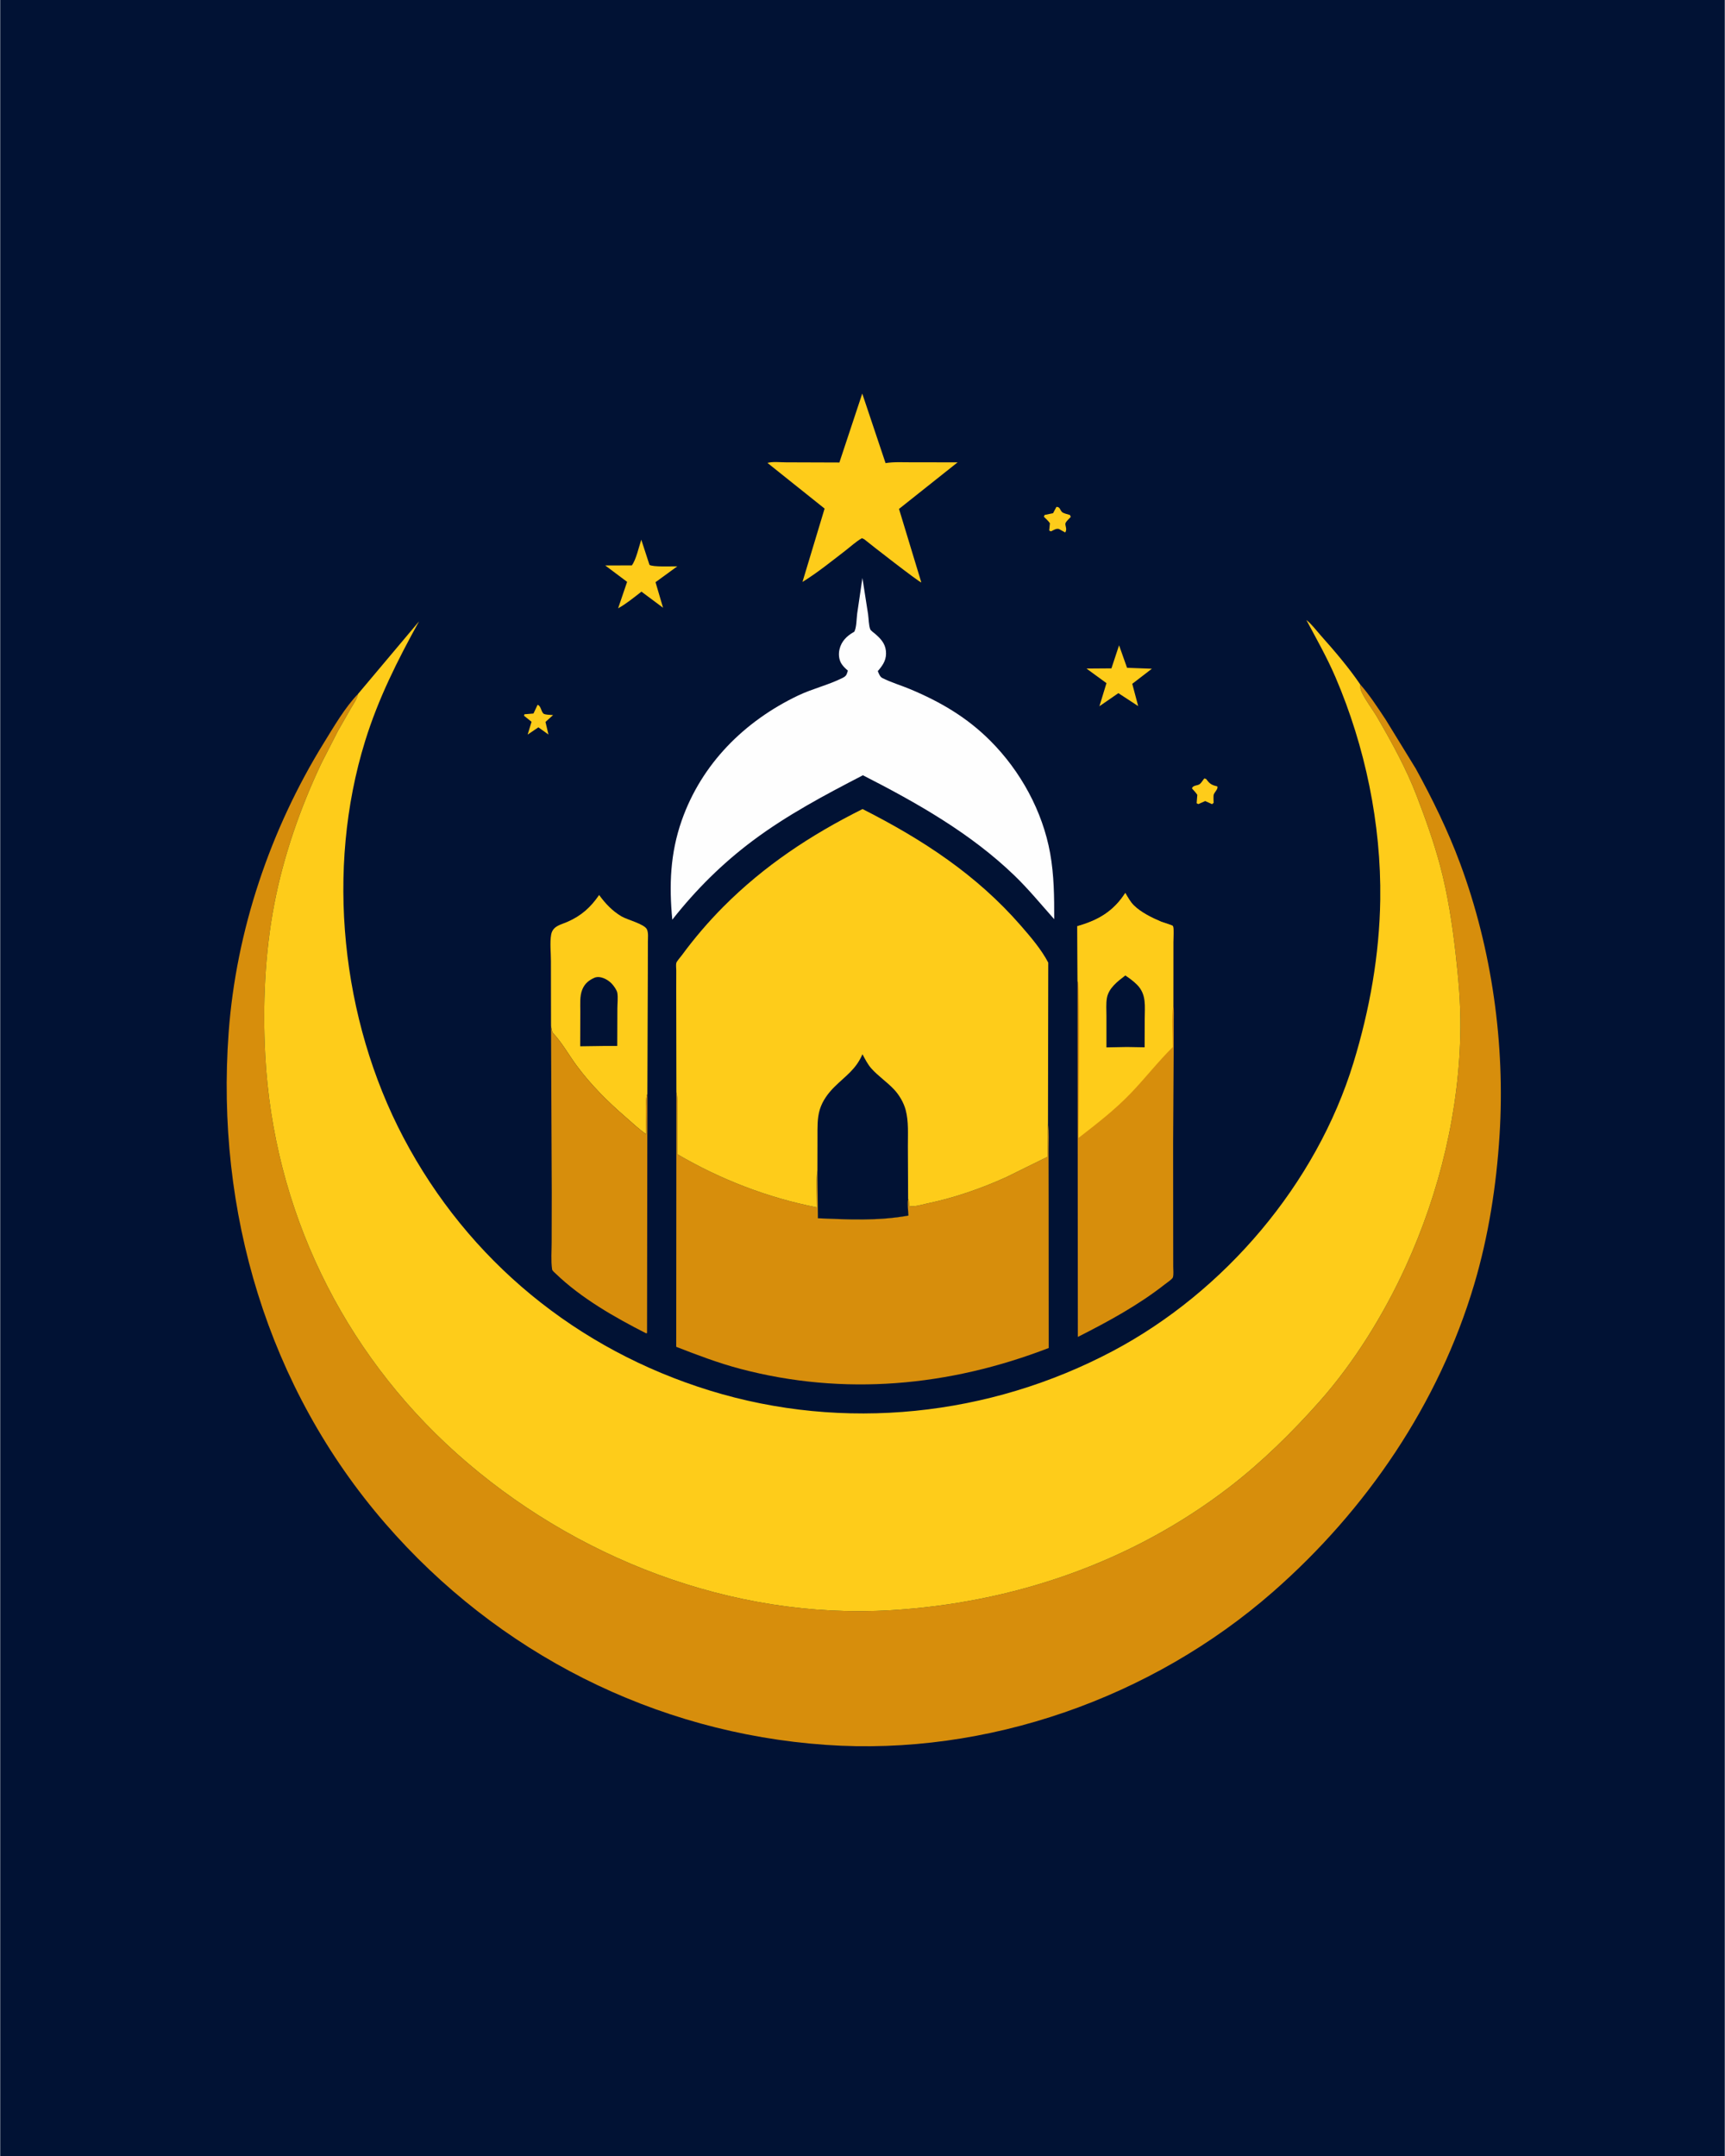
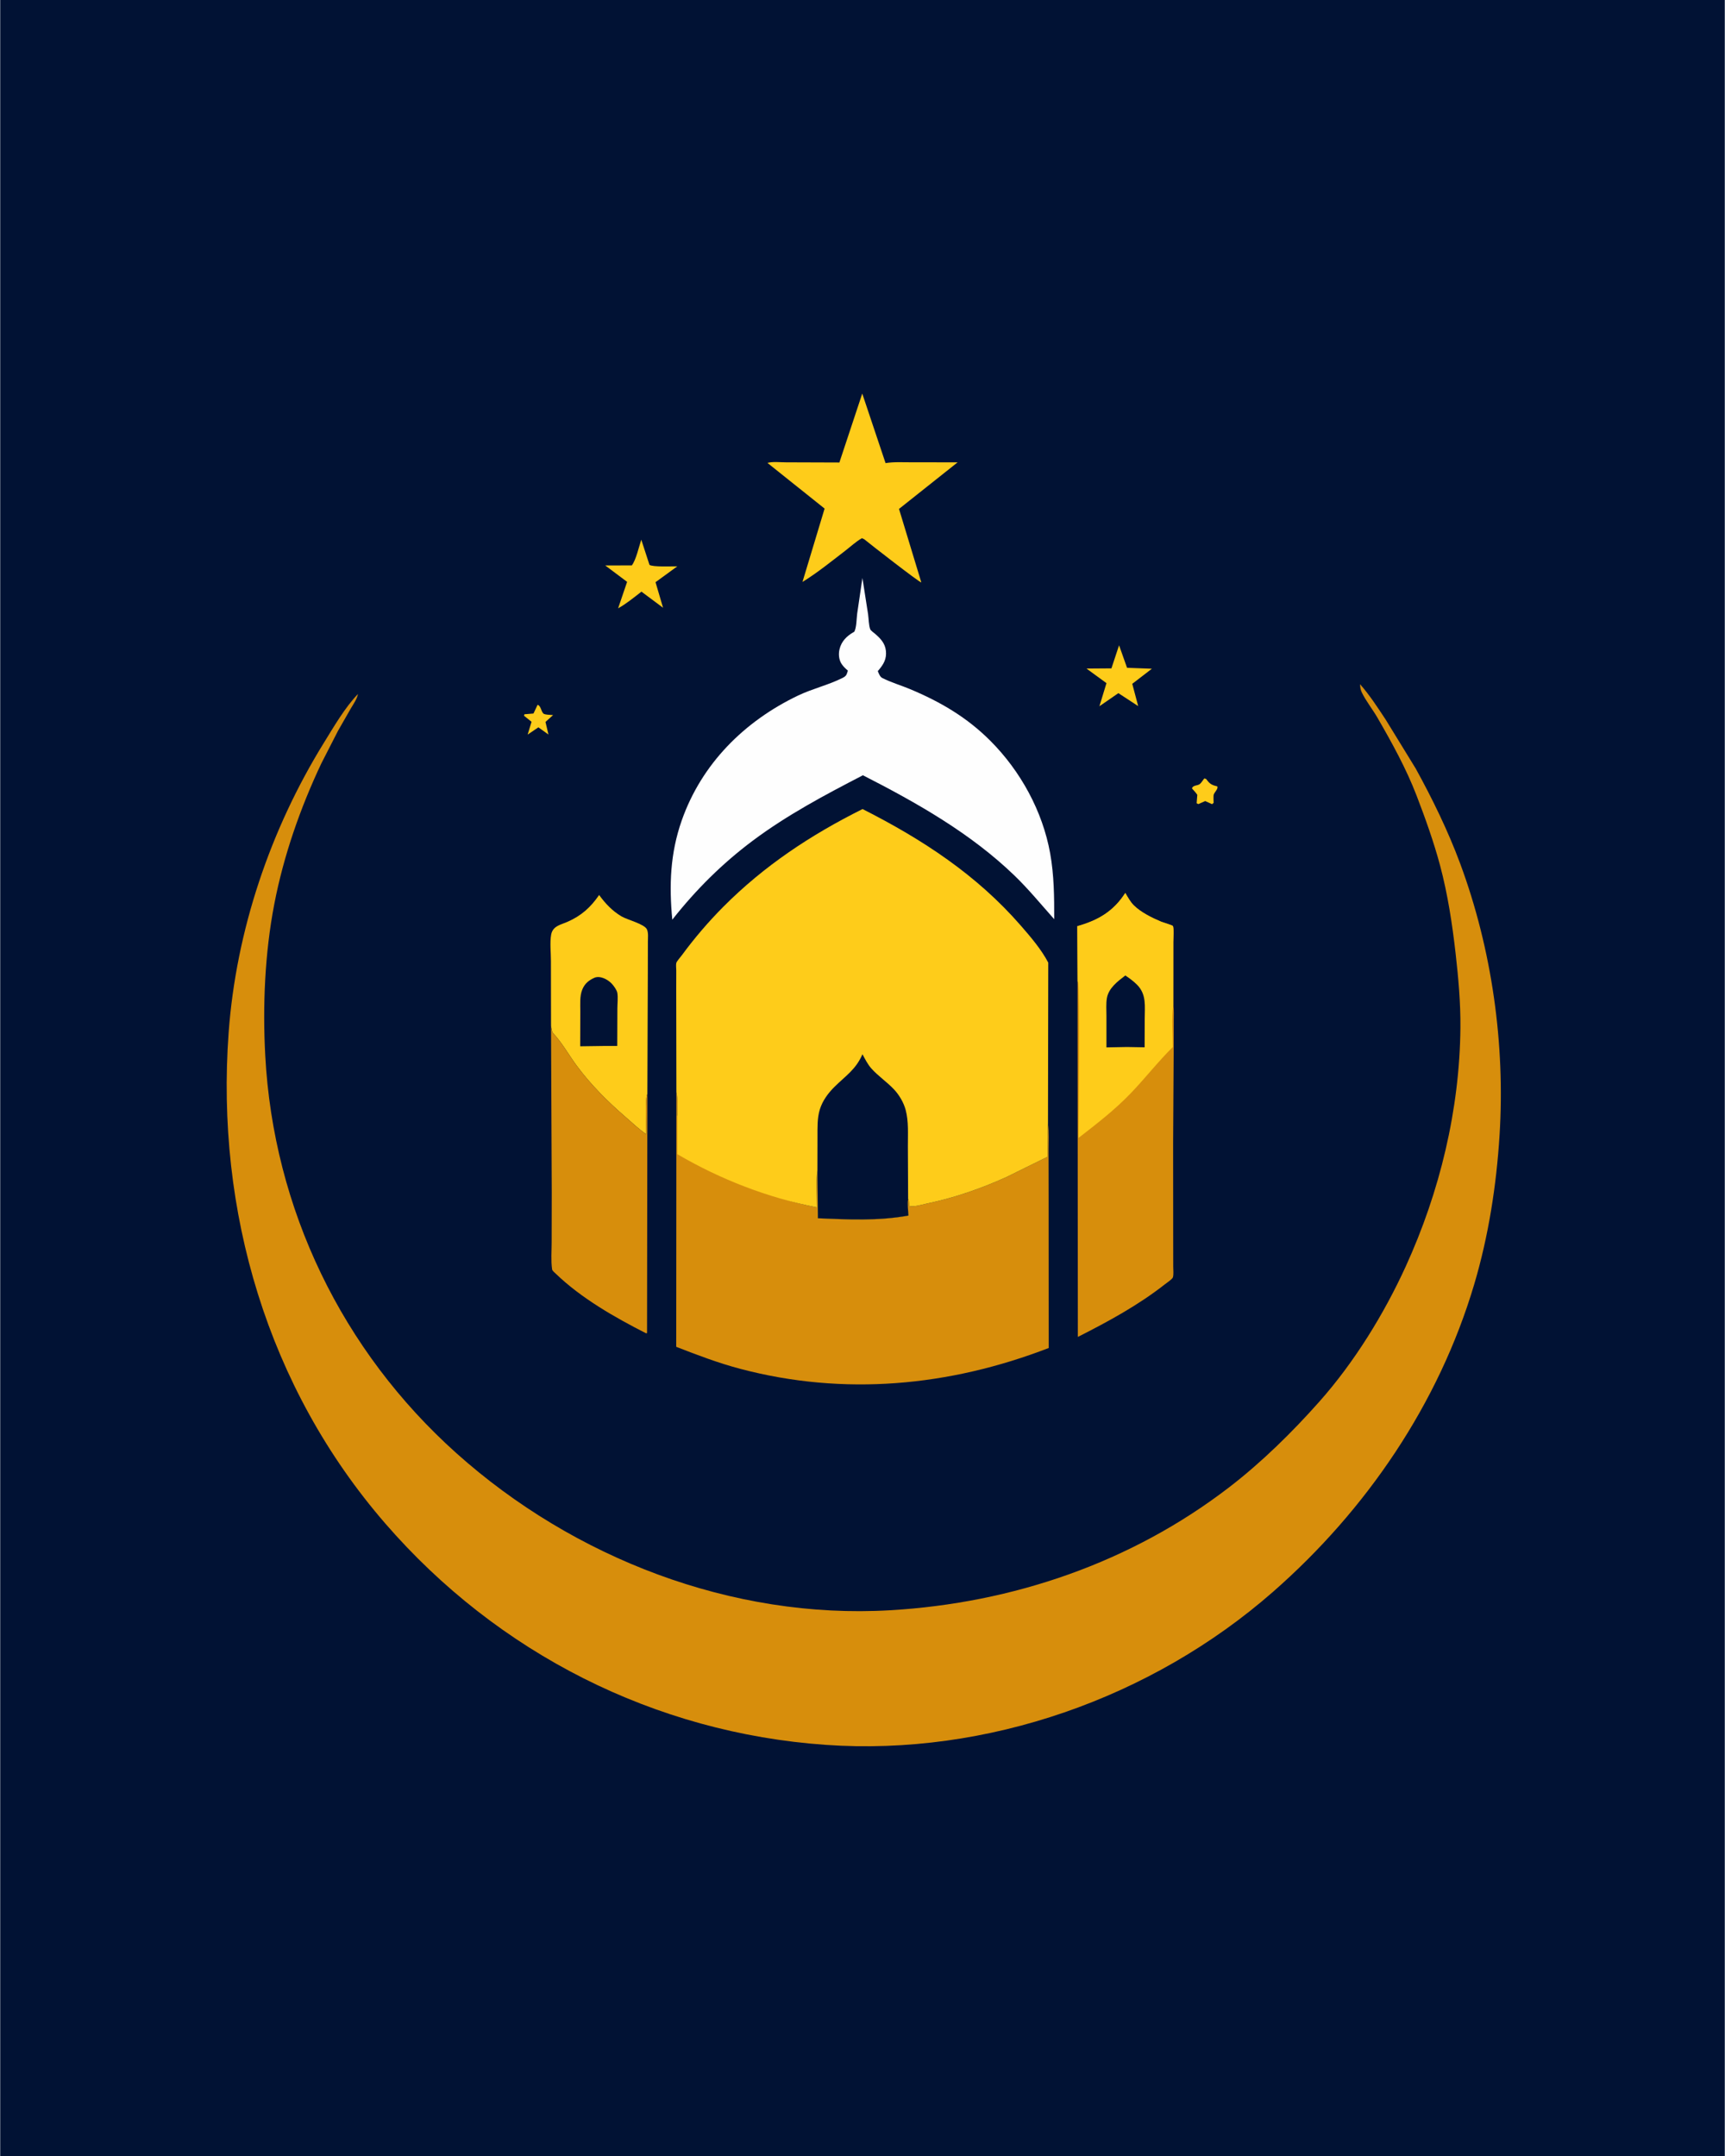
<svg xmlns="http://www.w3.org/2000/svg" version="1.1" style="display: block;" viewBox="0 0 1638 2048" width="1024" height="1280">
  <path transform="translate(0,0)" fill="rgb(1,18,52)" d="M -0 -0 L 1638 0 L 1638 2048 L -0 2048 L -0 -0 z" />
  <path transform="translate(0,0)" fill="rgb(254,204,26)" d="M 510.396 669.5 C 513.602 670.537 513.522 675.164 515.795 677.712 C 517 679.061 523.123 679.048 525.135 679.259 L 517.901 685.758 L 520.724 697.737 L 511.154 690.889 L 500.956 697.806 L 504.662 685.651 L 497.5 679.895 L 497.888 678.5 L 506.5 677.781 L 510.396 669.5 z" />
-   <path transform="translate(0,0)" fill="rgb(254,204,26)" d="M 1003.19 481.5 C 1006.73 481.428 1006.37 484.243 1008.5 486.376 C 1009.77 487.647 1014.22 488.638 1016 489.167 L 1016.81 491 C 1015.51 492.481 1012.86 494.833 1011.99 496.5 C 1010.72 498.945 1013.96 502.306 1011.5 505.79 L 1005.58 502.5 C 1003.04 501.935 1001.3 503.142 999.079 504.217 L 998 504.748 L 996.336 503.99 L 996.997 497 C 995.44 494.733 993.219 492.799 991.271 490.854 L 992 489.138 L 999.997 487.5 L 1003.19 481.5 z" />
  <path transform="translate(0,0)" fill="rgb(254,204,26)" d="M 1143.56 739.5 L 1145.23 739.831 C 1148.49 744.155 1150.05 745.517 1155.24 746.808 L 1156 746.991 C 1157 749.247 1153.59 752.248 1152.7 754.5 C 1152.05 756.124 1152.55 760.722 1152.5 762.671 L 1151 763.88 L 1144.5 760.927 L 1138 763.831 L 1136.37 763 L 1137 755 C 1135.51 752.823 1133.73 750.942 1131.96 749 C 1132.82 745.551 1137.34 746.617 1139.59 744.59 C 1140.98 743.339 1142.38 741.01 1143.56 739.5 z" />
  <path transform="translate(0,0)" fill="rgb(254,204,26)" d="M 1062.69 612.969 L 1070.27 634.351 L 1093.85 635.234 L 1075.21 649.566 L 1080.85 670.736 L 1062.03 658.427 L 1044.02 670.859 L 1050.72 648.923 L 1031.73 635.073 L 1055.43 634.892 L 1062.69 612.969 z" />
  <path transform="translate(0,0)" fill="rgb(254,204,26)" d="M 608.891 512.673 L 616.659 536.53 C 619.517 538.814 638.342 537.873 643.08 537.98 L 622.411 553.021 L 629.559 577.304 L 609.052 562.015 C 601.874 567.577 594.83 573.413 586.883 577.855 L 595.423 552.711 L 574.671 537.149 L 599.9 537.083 C 603.973 531.743 606.609 519.42 608.891 512.673 z" />
  <path transform="translate(0,0)" fill="rgb(254,204,26)" d="M 818.762 373.846 L 840.894 439.903 C 848.946 438.602 857.742 439.161 865.899 439.137 L 909.353 439.174 L 853.673 483.434 L 874.875 553.294 C 872.831 553.161 826.092 516.75 820.5 512.135 L 818.46 511.227 C 812.816 514.41 807.558 519.356 802.396 523.317 C 789.311 533.357 776.041 544.163 761.994 552.792 L 782.999 483.118 L 728.738 439.72 C 733.578 438.284 741.315 439.198 746.482 439.166 L 797.048 439.336 L 818.762 373.846 z" />
  <path transform="translate(0,0)" fill="rgb(254,204,26)" d="M 523.173 974.434 L 523.07 912.723 C 523.076 905.035 521.948 895.283 523.287 887.792 C 523.663 885.688 524.498 883.841 525.927 882.229 C 528.934 878.838 534.769 877.42 538.839 875.627 C 551.914 869.868 560.813 861.905 568.844 850.161 C 574.798 858.322 581.315 865.266 590.064 870.47 C 595.618 873.774 611.935 877.682 614.276 882.878 C 615.786 886.231 615.152 891.071 615.156 894.731 L 615.11 922.928 L 614.669 1039.24 C 612.276 1041.76 613.704 1071.82 613.684 1077.51 C 606.548 1072.56 600.225 1066.5 593.677 1060.83 C 576.679 1046.09 561.005 1030.46 547.584 1012.35 C 540.211 1002.41 533.507 990.203 525.081 981.361 C 523.903 980.125 523.55 976.235 523.173 974.434 z" />
  <path transform="translate(0,0)" fill="rgb(1,18,52)" d="M 565.072 928.5 C 566.059 928.283 566.991 928.065 568.009 928.088 C 572.727 928.197 577.764 931.119 580.925 934.487 C 582.74 936.421 585.686 940.483 586.134 943.128 C 586.892 947.604 586.179 953.434 586.173 958.019 L 586.059 993.567 L 572.816 993.584 L 550.865 993.886 L 550.967 960.453 C 551.015 953.742 550.281 946.243 552.875 939.912 C 555.242 934.138 559.388 930.855 565.072 928.5 z" />
  <path transform="translate(0,0)" fill="rgb(215,142,12)" d="M 523.173 974.434 C 523.55 976.235 523.903 980.125 525.081 981.361 C 533.507 990.203 540.211 1002.41 547.584 1012.35 C 561.005 1030.46 576.679 1046.09 593.677 1060.83 C 600.225 1066.5 606.548 1072.56 613.684 1077.51 C 613.704 1071.82 612.276 1041.76 614.669 1039.24 L 614.361 1266.3 L 613.47 1266.53 C 583.612 1251.33 551.906 1233.24 527.655 1209.89 C 526.603 1208.87 524.384 1207.15 524.183 1205.75 C 523.005 1197.55 523.757 1188.48 523.769 1180.18 L 523.858 1132.86 L 523.173 974.434 z" />
  <path transform="translate(0,0)" fill="rgb(215,142,12)" d="M 1023.29 932.236 L 1023.01 879.793 C 1042.82 874.217 1057.32 865.745 1068.6 848.239 C 1070.99 852.241 1073.38 856.747 1076.72 860.038 C 1083.52 866.738 1094.08 871.932 1102.82 875.584 C 1104.32 876.213 1113.2 878.807 1113.74 879.554 C 1114.96 881.235 1114.19 892.236 1114.2 894.857 L 1114.17 954.686 C 1114.96 959.501 1114.55 964.893 1114.62 969.807 L 1114.52 1002.5 L 1114.03 1086.09 L 1114.1 1180.58 L 1114.13 1203.29 C 1114.13 1206.35 1114.64 1210.36 1113.83 1213.31 C 1113.35 1215.04 1108.1 1218.48 1106.41 1219.82 C 1080.9 1239.88 1052.39 1255.34 1023.54 1269.96 L 1023.29 932.236 z" />
  <path transform="translate(0,0)" fill="rgb(254,204,26)" d="M 1023.29 932.236 L 1023.01 879.793 C 1042.82 874.217 1057.32 865.745 1068.6 848.239 C 1070.99 852.241 1073.38 856.747 1076.72 860.038 C 1083.52 866.738 1094.08 871.932 1102.82 875.584 C 1104.32 876.213 1113.2 878.807 1113.74 879.554 C 1114.96 881.235 1114.19 892.236 1114.2 894.857 L 1114.17 954.686 C 1112.31 967.257 1113.71 981.799 1113.72 994.596 C 1099.48 1008.66 1087.15 1024.65 1073.22 1039.06 C 1057.97 1054.84 1041.49 1067.46 1024.25 1080.87 C 1024.26 1067.43 1025.61 936.771 1023.72 932.873 L 1023.29 932.236 z" />
  <path transform="translate(0,0)" fill="rgb(1,18,52)" d="M 1068.63 926.609 C 1072.6 929.278 1076.4 932.036 1079.78 935.443 C 1088.92 944.651 1087.04 955.782 1087.05 967.737 L 1086.96 994.85 L 1070.14 994.555 L 1050.7 994.926 L 1050.7 965 C 1050.7 959.645 1050.22 953.495 1051.1 948.233 C 1052.72 938.559 1061.41 932.169 1068.63 926.609 z" />
  <path transform="translate(0,0)" fill="rgb(254,254,254)" d="M 818.922 549.045 L 824.308 583.528 C 824.884 587.51 824.907 594.172 826.348 597.761 C 826.854 599.023 829.715 601.009 830.75 601.893 C 835.933 606.32 840.41 610.942 841.208 618.083 C 842.074 625.839 839.117 630.912 834.299 636.593 L 833.519 637.5 C 834.465 639.67 835.504 642.86 837.732 643.996 C 846.032 648.228 855.56 650.999 864.197 654.615 C 893.067 666.699 918.233 681.452 940.439 703.699 C 969.083 732.396 990.038 770.514 997.237 810.589 C 1000.97 831.385 1001.14 852.12 1001.09 873.159 C 988.73 859.292 976.867 844.78 963.508 831.858 C 921.865 791.579 870.649 762.62 819.4 736.434 C 783.331 755.076 747.341 774.196 714.743 798.598 C 685.699 820.341 660.8 845.122 638.349 873.607 C 635.234 840.962 636.321 810.634 647.319 779.329 C 666.24 725.47 706.879 685.035 757.845 660.683 C 771.463 654.176 786.47 650.763 799.896 644.041 C 803.846 642.063 803.796 641.024 805.125 637 C 802.922 635.185 800.871 633.213 799.258 630.84 C 796.532 626.83 796.074 621.389 797.167 616.761 C 798.915 609.356 803.767 604.413 810.128 600.714 L 811.21 600.094 C 813.387 596.031 813.311 587.745 813.932 583 L 818.922 549.045 z" />
-   <path transform="translate(0,0)" fill="rgb(215,142,12)" d="M 642.234 1037.45 L 642.408 1038.27 C 643.718 1045.09 643.103 1052.63 643.115 1059.6 L 643.119 1096.35 C 683.904 1120.29 729.216 1137.84 775.715 1146.88 C 775.736 1135.55 774.53 1122.69 776.18 1111.55 L 776.633 1157.24 C 805.382 1158.44 834.071 1159.88 862.559 1154.69 C 862.477 1150.1 861.498 1143.62 862.334 1139.24 L 862.854 1139.38 L 863.469 1145.5 C 867.927 1146.71 875.167 1144.29 879.715 1143.35 C 905.724 1138.01 931.868 1128.95 956 1117.95 L 994.764 1098.83 L 995.076 1068.76 L 995.176 1067.5 C 996.234 1075.71 995.651 1084.63 995.701 1092.92 L 995.781 1138.88 L 995.863 1280.47 C 901.405 1316.96 801.374 1326.29 702.875 1300.26 C 682.059 1294.76 662.1 1287.17 642.07 1279.35 L 642.234 1037.45 z" />
+   <path transform="translate(0,0)" fill="rgb(215,142,12)" d="M 642.234 1037.45 L 642.408 1038.27 C 643.718 1045.09 643.103 1052.63 643.115 1059.6 C 683.904 1120.29 729.216 1137.84 775.715 1146.88 C 775.736 1135.55 774.53 1122.69 776.18 1111.55 L 776.633 1157.24 C 805.382 1158.44 834.071 1159.88 862.559 1154.69 C 862.477 1150.1 861.498 1143.62 862.334 1139.24 L 862.854 1139.38 L 863.469 1145.5 C 867.927 1146.71 875.167 1144.29 879.715 1143.35 C 905.724 1138.01 931.868 1128.95 956 1117.95 L 994.764 1098.83 L 995.076 1068.76 L 995.176 1067.5 C 996.234 1075.71 995.651 1084.63 995.701 1092.92 L 995.781 1138.88 L 995.863 1280.47 C 901.405 1316.96 801.374 1326.29 702.875 1300.26 C 682.059 1294.76 662.1 1287.17 642.07 1279.35 L 642.234 1037.45 z" />
  <path transform="translate(0,0)" fill="rgb(254,204,26)" d="M 642.234 1037.45 L 642.067 940.254 L 642.115 921.854 C 642.121 919.95 641.679 916.516 642.138 914.753 C 642.577 913.07 646.217 909.029 647.383 907.439 C 659.267 891.248 672.535 875.717 686.693 861.478 C 725.635 822.313 769.767 793.137 819.059 768.522 C 875.841 797.316 927.362 830.916 969.476 879.378 C 978.788 890.093 988.83 901.801 995.438 914.419 L 995.176 1067.5 L 995.076 1068.76 L 994.764 1098.83 L 956 1117.95 C 931.868 1128.95 905.724 1138.01 879.715 1143.35 C 875.167 1144.29 867.927 1146.71 863.469 1145.5 L 862.854 1139.38 L 862.334 1139.24 C 861.498 1143.62 862.477 1150.1 862.559 1154.69 C 834.071 1159.88 805.382 1158.44 776.633 1157.24 L 776.18 1111.55 C 774.53 1122.69 775.736 1135.55 775.715 1146.88 C 729.216 1137.84 683.904 1120.29 643.119 1096.35 L 643.115 1059.6 C 643.103 1052.63 643.718 1045.09 642.408 1038.27 L 642.234 1037.45 z" />
  <path transform="translate(0,0)" fill="rgb(1,18,52)" d="M 776.18 1111.55 L 776.249 1079.77 C 776.28 1071.19 775.91 1062.06 778.498 1053.77 C 781.055 1045.58 786.308 1038.42 792.345 1032.45 C 803.206 1021.7 812.626 1016 818.965 1001.45 C 821.487 1006.09 823.952 1011.11 827.507 1015.06 C 834.02 1022.3 842.343 1027.81 848.99 1034.91 C 853.913 1040.17 858.131 1047.36 859.998 1054.35 C 862.943 1065.37 862.026 1077.6 862.095 1088.92 L 862.334 1139.24 C 861.498 1143.62 862.477 1150.1 862.559 1154.69 C 834.071 1159.88 805.382 1158.44 776.633 1157.24 L 776.18 1111.55 z" />
  <path transform="translate(0,0)" fill="rgb(215,142,12)" d="M 1291.6 649.952 C 1300.67 660.247 1308.43 672.24 1315.98 683.672 L 1344.42 730.004 C 1360.34 758.944 1375.16 789.275 1386.66 820.282 C 1416.82 901.595 1429.52 991.968 1424.07 1078.43 C 1421.06 1126.21 1413.62 1174.1 1399.98 1220.07 C 1366.3 1333.5 1297.59 1434.37 1209 1512.01 C 1093.85 1612.93 937.186 1668.19 784.043 1657.46 C 621.563 1646.09 472.406 1570.28 365.747 1447.18 C 253.828 1318 204.626 1150.25 216.96 980.957 C 224.019 884.059 256.488 787.977 307.474 705.509 C 316.847 690.349 327.449 672.026 339.808 659.217 C 339.001 663.834 335.411 668.916 333.034 672.915 L 320.845 694.225 L 305.091 725 C 285.059 767.293 269.19 812.773 260.324 858.769 C 251.322 905.468 249.194 955.322 251.738 1002.74 C 259.554 1148.42 324.704 1283.23 433.445 1380.53 C 544.636 1480.03 695.094 1538.37 845.182 1529.6 C 961.69 1522.8 1074.18 1484.32 1167.14 1412.87 C 1198.08 1389.08 1227.12 1360.51 1253 1331.33 C 1286.14 1293.96 1314.25 1248.33 1334.95 1203.03 C 1367.26 1132.31 1386.21 1054.12 1386.9 976.125 C 1387.11 952.761 1384.98 928.996 1382.35 905.798 C 1379.16 877.725 1374.9 849.625 1367.62 822.289 C 1361.64 799.874 1353.54 777.23 1345.21 755.587 C 1335.36 730 1321.81 705.452 1308.1 681.747 C 1303.49 673.758 1297.27 666.039 1293.26 657.805 C 1292.13 655.479 1291.75 653.355 1291.63 650.788 L 1291.6 649.952 z" />
-   <path transform="translate(0,0)" fill="rgb(254,204,26)" d="M 339.808 659.217 L 397.819 590.227 C 377.417 627.117 359.132 663.46 346.597 703.912 C 308.842 825.754 323.783 968.182 383.062 1080.7 C 444.646 1197.59 547.922 1282 674.013 1320.91 C 801.149 1360.14 939.424 1345.49 1056.66 1283.4 C 1162.73 1227.23 1250.04 1124.8 1285.31 1009.53 C 1300.69 959.253 1310.02 907.114 1310.76 854.45 C 1311.76 782.838 1296.46 709.155 1268.29 643.413 C 1260.22 624.577 1250.2 606.98 1240.58 588.934 C 1245.59 592.858 1250.06 598.928 1254.31 603.701 C 1267.28 618.262 1280.62 633.828 1291.6 649.952 L 1291.63 650.788 C 1291.75 653.355 1292.13 655.479 1293.26 657.805 C 1297.27 666.039 1303.49 673.758 1308.1 681.747 C 1321.81 705.452 1335.36 730 1345.21 755.587 C 1353.54 777.23 1361.64 799.874 1367.62 822.289 C 1374.9 849.625 1379.16 877.725 1382.35 905.798 C 1384.98 928.996 1387.11 952.761 1386.9 976.125 C 1386.21 1054.12 1367.26 1132.31 1334.95 1203.03 C 1314.25 1248.33 1286.14 1293.96 1253 1331.33 C 1227.12 1360.51 1198.08 1389.08 1167.14 1412.87 C 1074.18 1484.32 961.69 1522.8 845.182 1529.6 C 695.094 1538.37 544.636 1480.03 433.445 1380.53 C 324.704 1283.23 259.554 1148.42 251.738 1002.74 C 249.194 955.322 251.322 905.468 260.324 858.769 C 269.19 812.773 285.059 767.293 305.091 725 L 320.845 694.225 L 333.034 672.915 C 335.411 668.916 339.001 663.834 339.808 659.217 z" />
</svg>